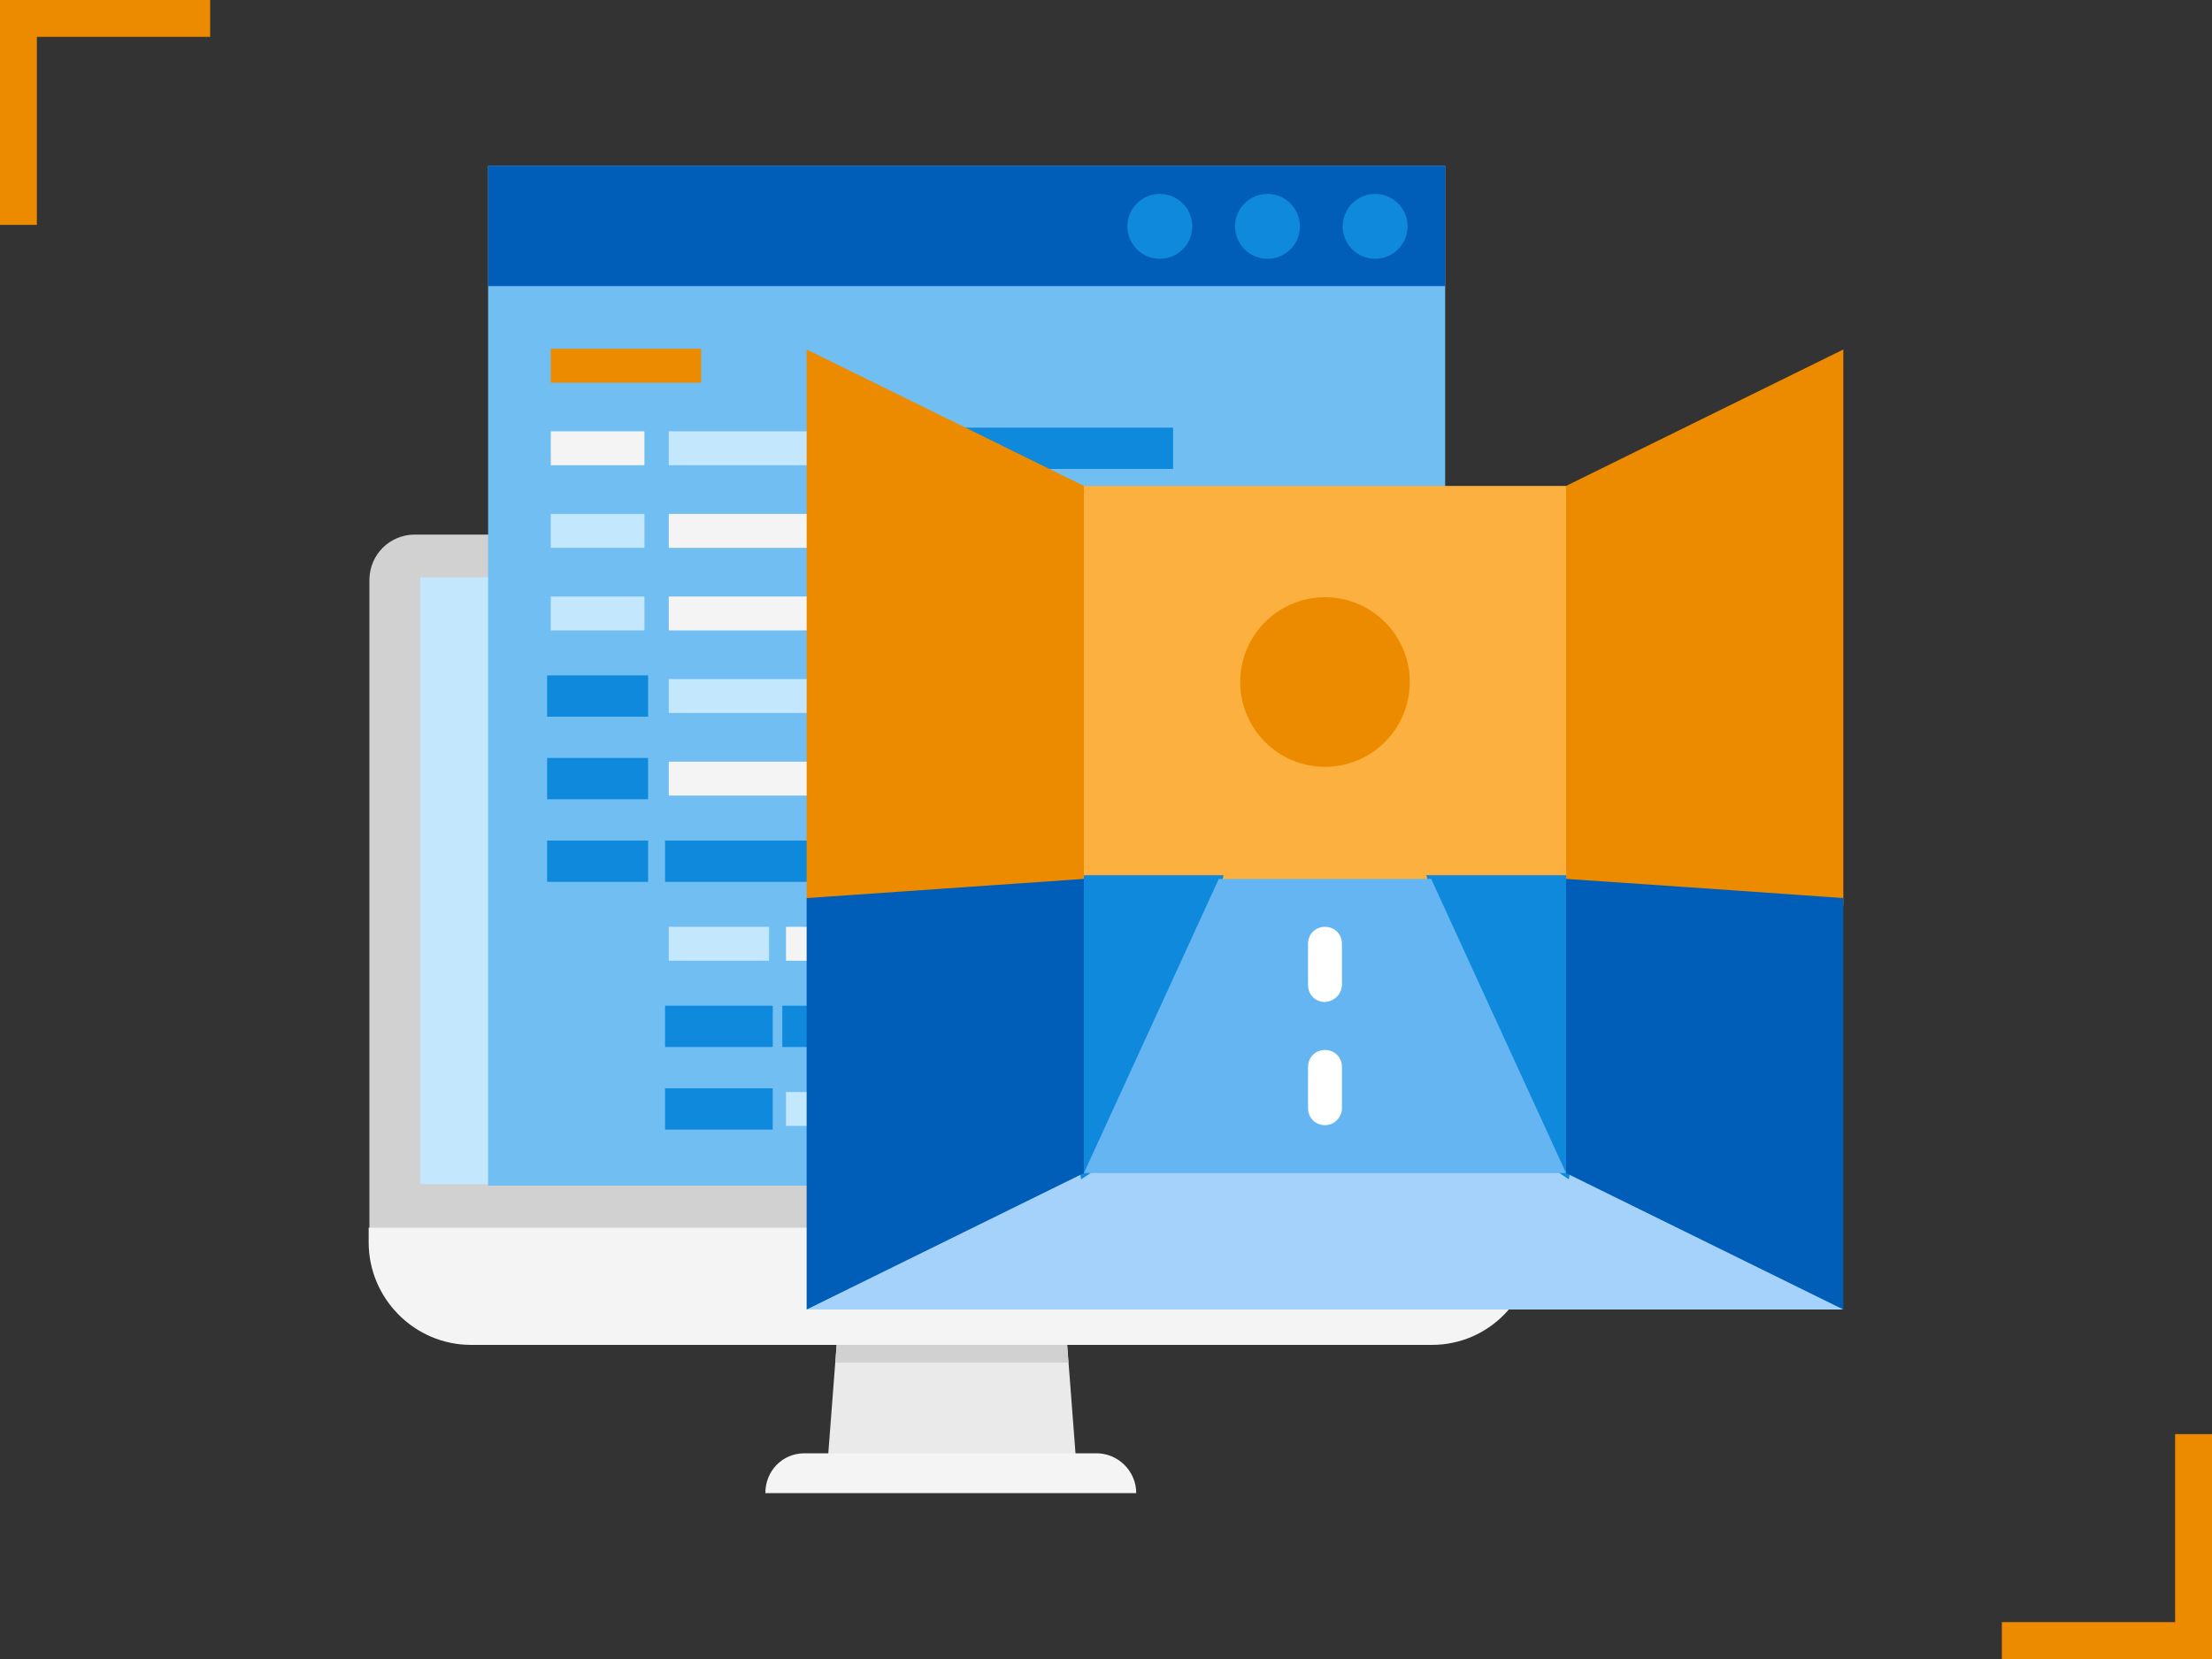
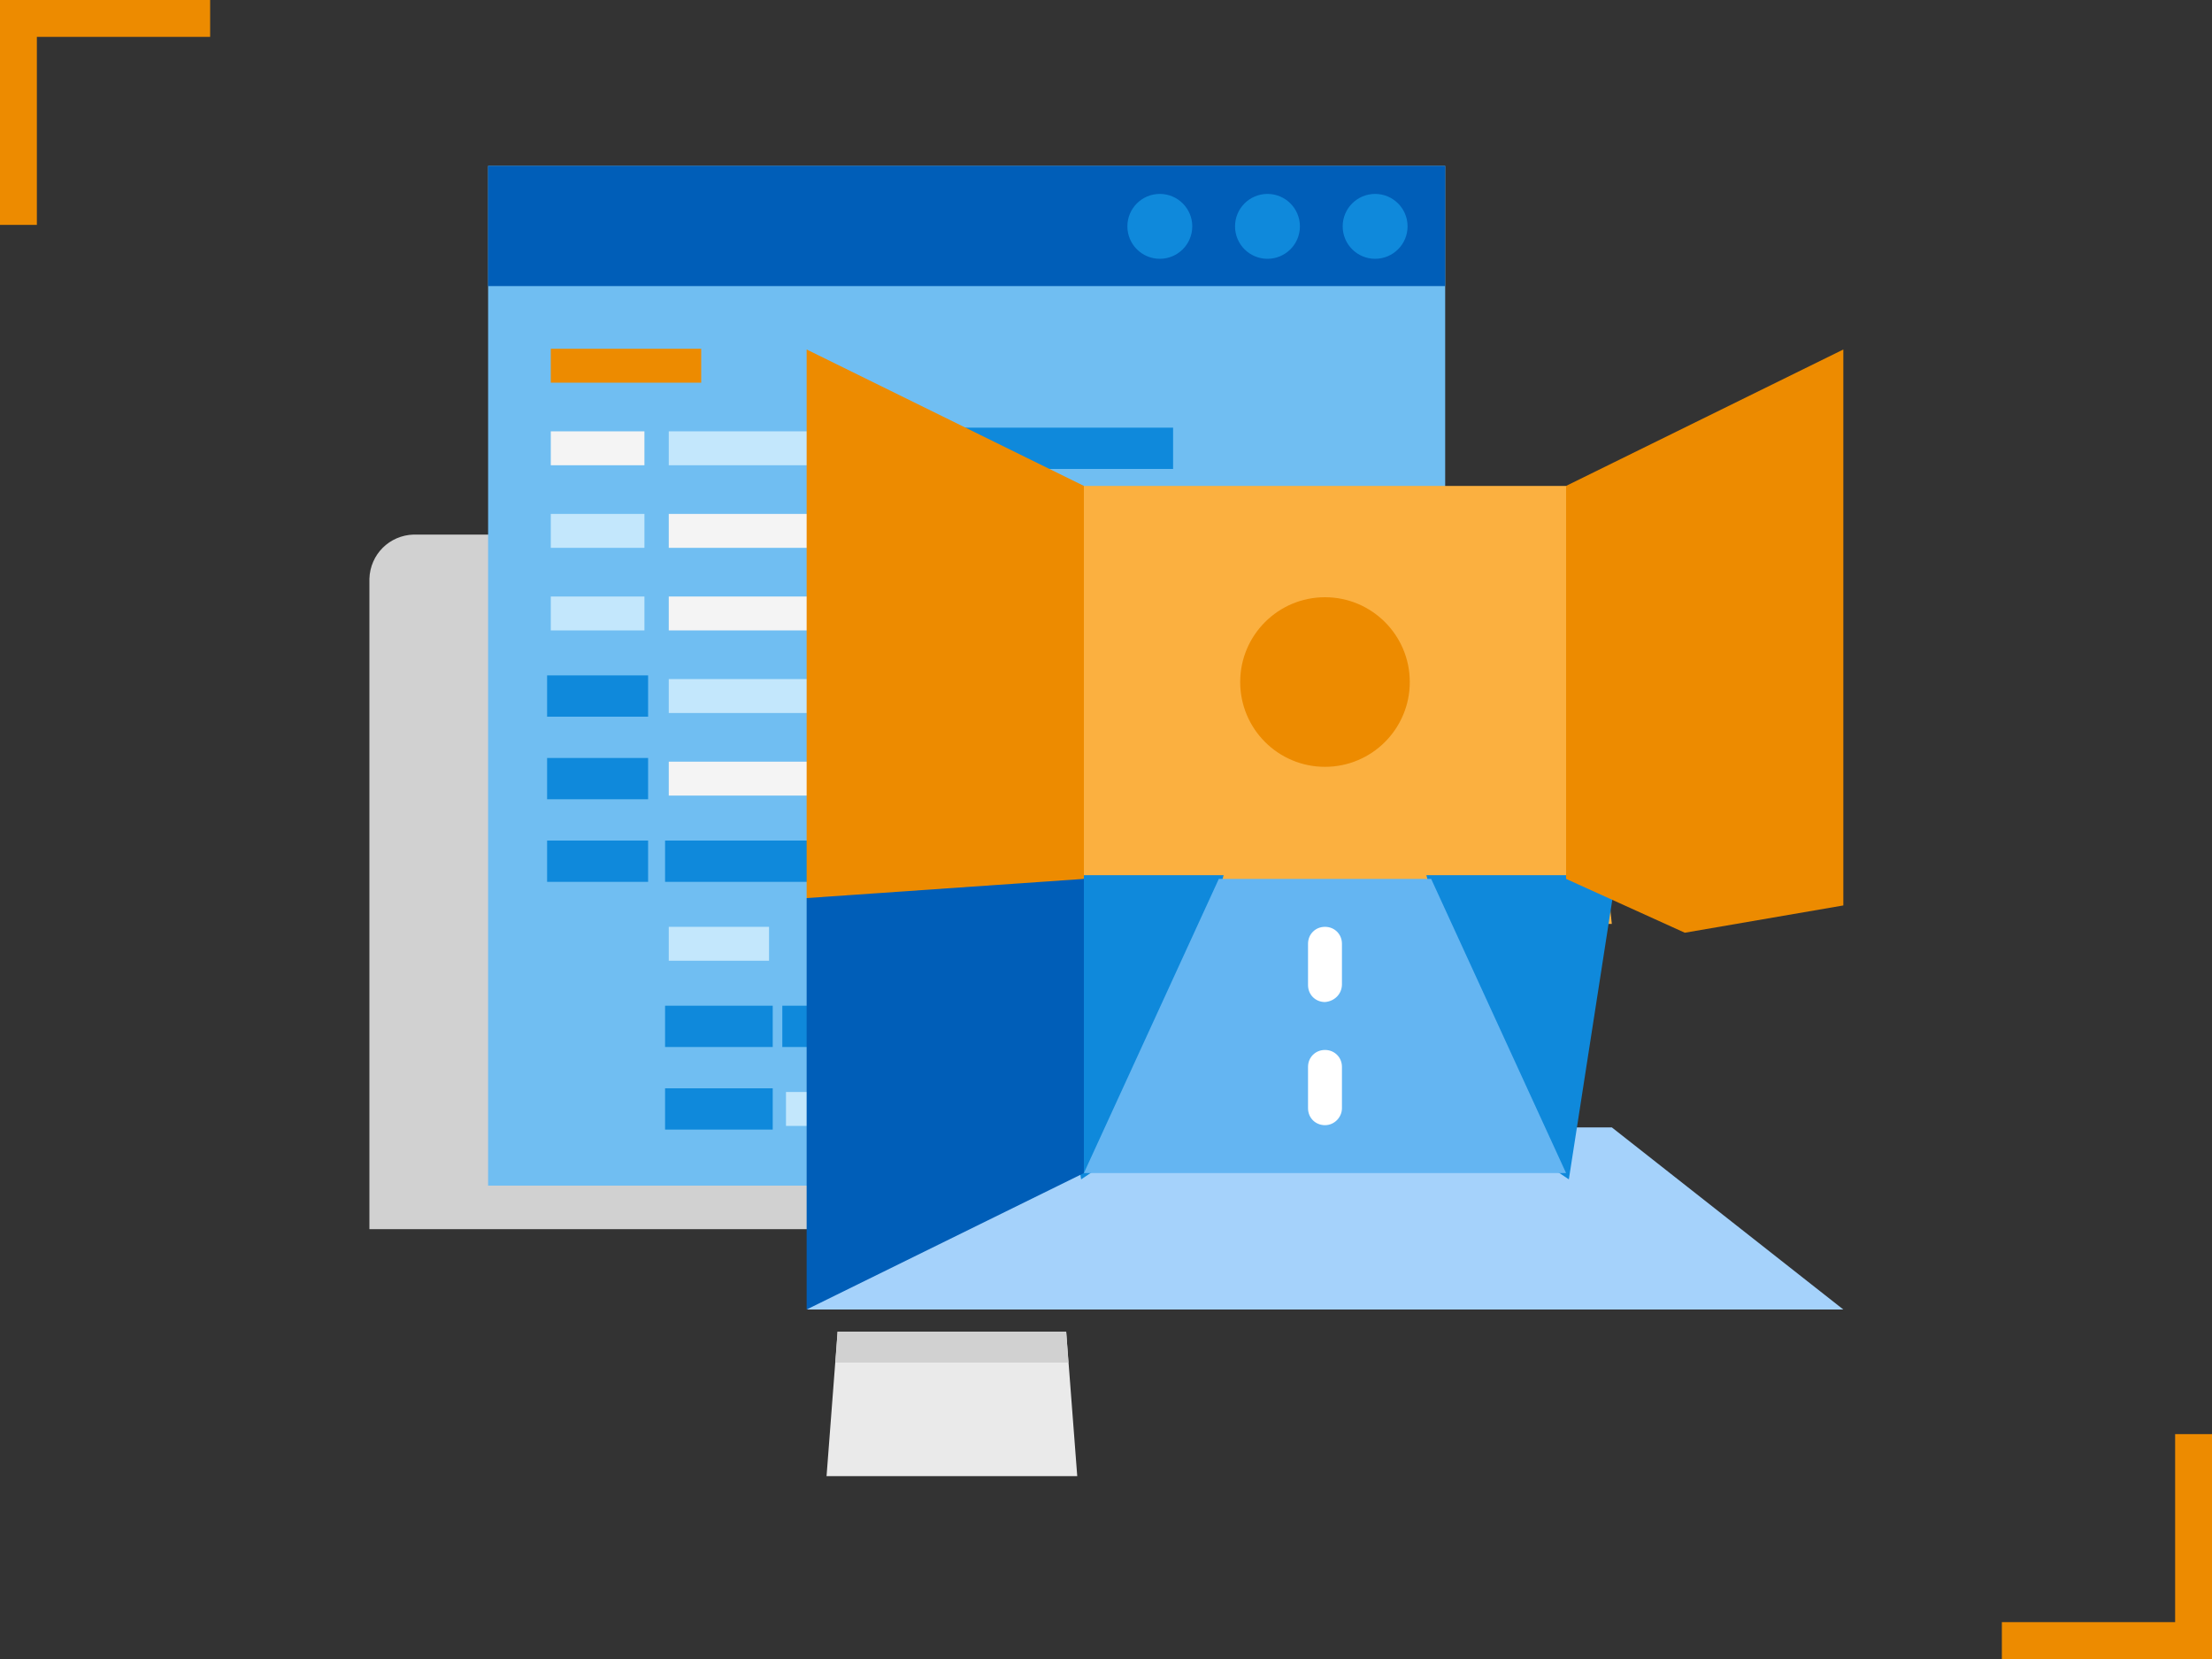
<svg xmlns="http://www.w3.org/2000/svg" version="1.1" id="design" x="0px" y="0px" viewBox="0 0 300 225" style="enable-background:new 0 0 300 225;" xml:space="preserve">
  <rect x="0" y="0" width="300" height="225" fill="#333333" stroke="none" />
  <style type="text/css">
	.st0{fill:#D1D1D1;}
	.st1{fill:#C3E7FC;}
	.st2{fill:#EAEAEA;}
	.st3{fill:#F4F4F4;}
	.st4{fill:#70BEF2;}
	.st5{fill:#005EB8;}
	.st6{fill:#0F89DB;stroke:#0F89DB;stroke-miterlimit:10;}
	.st7{fill:#ED8B00;}
	.st8{fill:#A5D2FB;}
	.st9{fill:#FBB040;}
	.st10{fill:#64B5F2;}
	.st11{fill:#FFFFFF;}
</style>
  <title>-</title>
  <path class="st0" d="M202,72.5H56.1c-3.3,0.1-5.9,2.7-6,6v88.2h158V78.5C208,75.2,205.3,72.5,202,72.5z" />
-   <rect x="57" y="78.3" class="st1" width="144.4" height="82.3" />
  <polygon class="st2" points="146.1,200.2 112.1,200.2 113.6,180.6 144.6,180.6 " />
  <polygon class="st0" points="144.9,184.8 144.6,180.6 113.6,180.6 113.3,184.8 " />
-   <path class="st3" d="M194.2,182.4H63.9c-7.7,0-13.9-6.3-13.9-13.9c0,0,0,0,0,0v-2h158v2C208,176.1,201.9,182.4,194.2,182.4z" />
-   <path class="st3" d="M154.1,202.5h-50.3c0-3,2.3-5.4,5.3-5.4c0,0,0.1,0,0.1,0h39.3C151.6,197,154.1,199.5,154.1,202.5  C154.1,202.5,154.1,202.5,154.1,202.5z" />
  <rect x="66.2" y="22.5" class="st4" width="129.8" height="138.3" />
  <rect x="66.2" y="22.5" class="st5" width="129.8" height="16.3" />
  <circle class="st6" cx="186.5" cy="30.7" r="3.9" />
  <circle class="st6" cx="171.9" cy="30.7" r="3.9" />
  <circle class="st6" cx="157.3" cy="30.7" r="3.9" />
  <rect x="74.7" y="47.3" class="st7" width="20.4" height="4.6" />
  <rect x="74.7" y="58.5" class="st3" width="12.7" height="4.6" />
  <rect x="74.7" y="69.7" class="st1" width="12.7" height="4.6" />
  <rect x="74.7" y="80.9" class="st1" width="12.7" height="4.6" />
  <rect x="74.7" y="92.1" class="st6" width="12.7" height="4.6" />
  <rect x="74.7" y="103.3" class="st6" width="12.7" height="4.6" />
  <rect x="74.7" y="114.5" class="st6" width="12.7" height="4.6" />
  <rect x="90.7" y="125.7" class="st1" width="13.6" height="4.6" />
  <rect x="90.7" y="136.9" class="st6" width="13.6" height="4.6" />
  <rect x="90.7" y="148.1" class="st6" width="13.6" height="4.6" />
  <rect x="90.7" y="58.5" class="st1" width="32.3" height="4.6" />
  <rect x="126.3" y="58.5" class="st6" width="32.3" height="4.6" />
  <rect x="90.7" y="69.7" class="st3" width="44" height="4.6" />
  <rect x="90.7" y="80.9" class="st3" width="23.7" height="4.6" />
  <rect x="117.4" y="80.9" class="st6" width="55.2" height="4.6" />
  <rect x="90.7" y="92.1" class="st1" width="96.1" height="4.6" />
  <rect x="90.7" y="103.3" class="st3" width="26.7" height="4.6" />
  <rect x="120.2" y="103.3" class="st6" width="16.1" height="4.6" />
  <rect x="90.7" y="114.5" class="st6" width="26.7" height="4.6" />
-   <rect x="106.6" y="125.7" class="st3" width="42.7" height="4.6" />
  <rect x="106.6" y="136.9" class="st6" width="42.7" height="4.6" />
  <rect x="151.9" y="136.9" class="st6" width="20.6" height="4.6" />
  <rect x="106.6" y="148.1" class="st1" width="24.8" height="4.6" />
  <polygon class="st8" points="218.6,152.9 140.8,152.9 109.4,177.6 250,177.6 " />
  <polygon class="st9" points="212.4,65.9 147,65.9 140.8,125.3 218.6,125.3 " />
  <polygon class="st6" points="140.8,119.2 147,159.1 156.3,152.9 165.3,119.2 " />
  <polygon class="st6" points="218.6,119.2 194.1,119.2 203.1,152.9 212.4,159.1 " />
  <polygon class="st10" points="212.4,159.1 194.1,119.2 165.3,119.2 147,159.1 " />
  <circle class="st7" cx="179.7" cy="92.5" r="11.5" />
  <polygon class="st7" points="147,65.9 109.4,47.4 109.4,121.8 128.2,126.7 147,119.2 " />
  <polygon class="st5" points="109.4,121.8 109.4,177.6 147,159.1 147,119.2 " />
  <polygon class="st7" points="250,47.4 212.4,65.9 212.4,119.2 228.5,126.5 250,122.8 " />
-   <polygon class="st5" points="212.4,119.2 212.4,159.1 250,177.6 250,121.8 232.9,120.6 " />
  <path class="st11" d="M179.7,135.9c-1.3,0-2.3-1-2.3-2.3V128c0-1.3,1-2.3,2.3-2.3c1.3,0,2.3,1,2.3,2.3v5.5  C182,134.8,181,135.8,179.7,135.9C179.7,135.9,179.7,135.9,179.7,135.9z" />
  <path class="st11" d="M179.7,152.6c-1.3,0-2.3-1-2.3-2.3v-5.6c0-1.3,1-2.3,2.3-2.3c1.3,0,2.3,1,2.3,2.3v5.6  C182,151.5,181,152.6,179.7,152.6L179.7,152.6z" />
  <g>
    <g>
      <g>
        <polygon class="st7" points="4,29.5 1,29.5 1,1 27.5,1 27.5,4 4,4    " />
        <path class="st7" d="M5,30.5H0V0h28.5v5H5V30.5z M2,28.5h1V3h23.5V2H2V28.5z" />
      </g>
    </g>
    <g>
      <g>
        <polygon class="st7" points="296,195.5 299,195.5 299,224 272.5,224 272.5,221 296,221    " />
        <path class="st7" d="M295,194.5h5V225h-28.5v-5H295V194.5z M298,196.5h-1V222h-23.5v1H298V196.5z" />
      </g>
    </g>
  </g>
</svg>